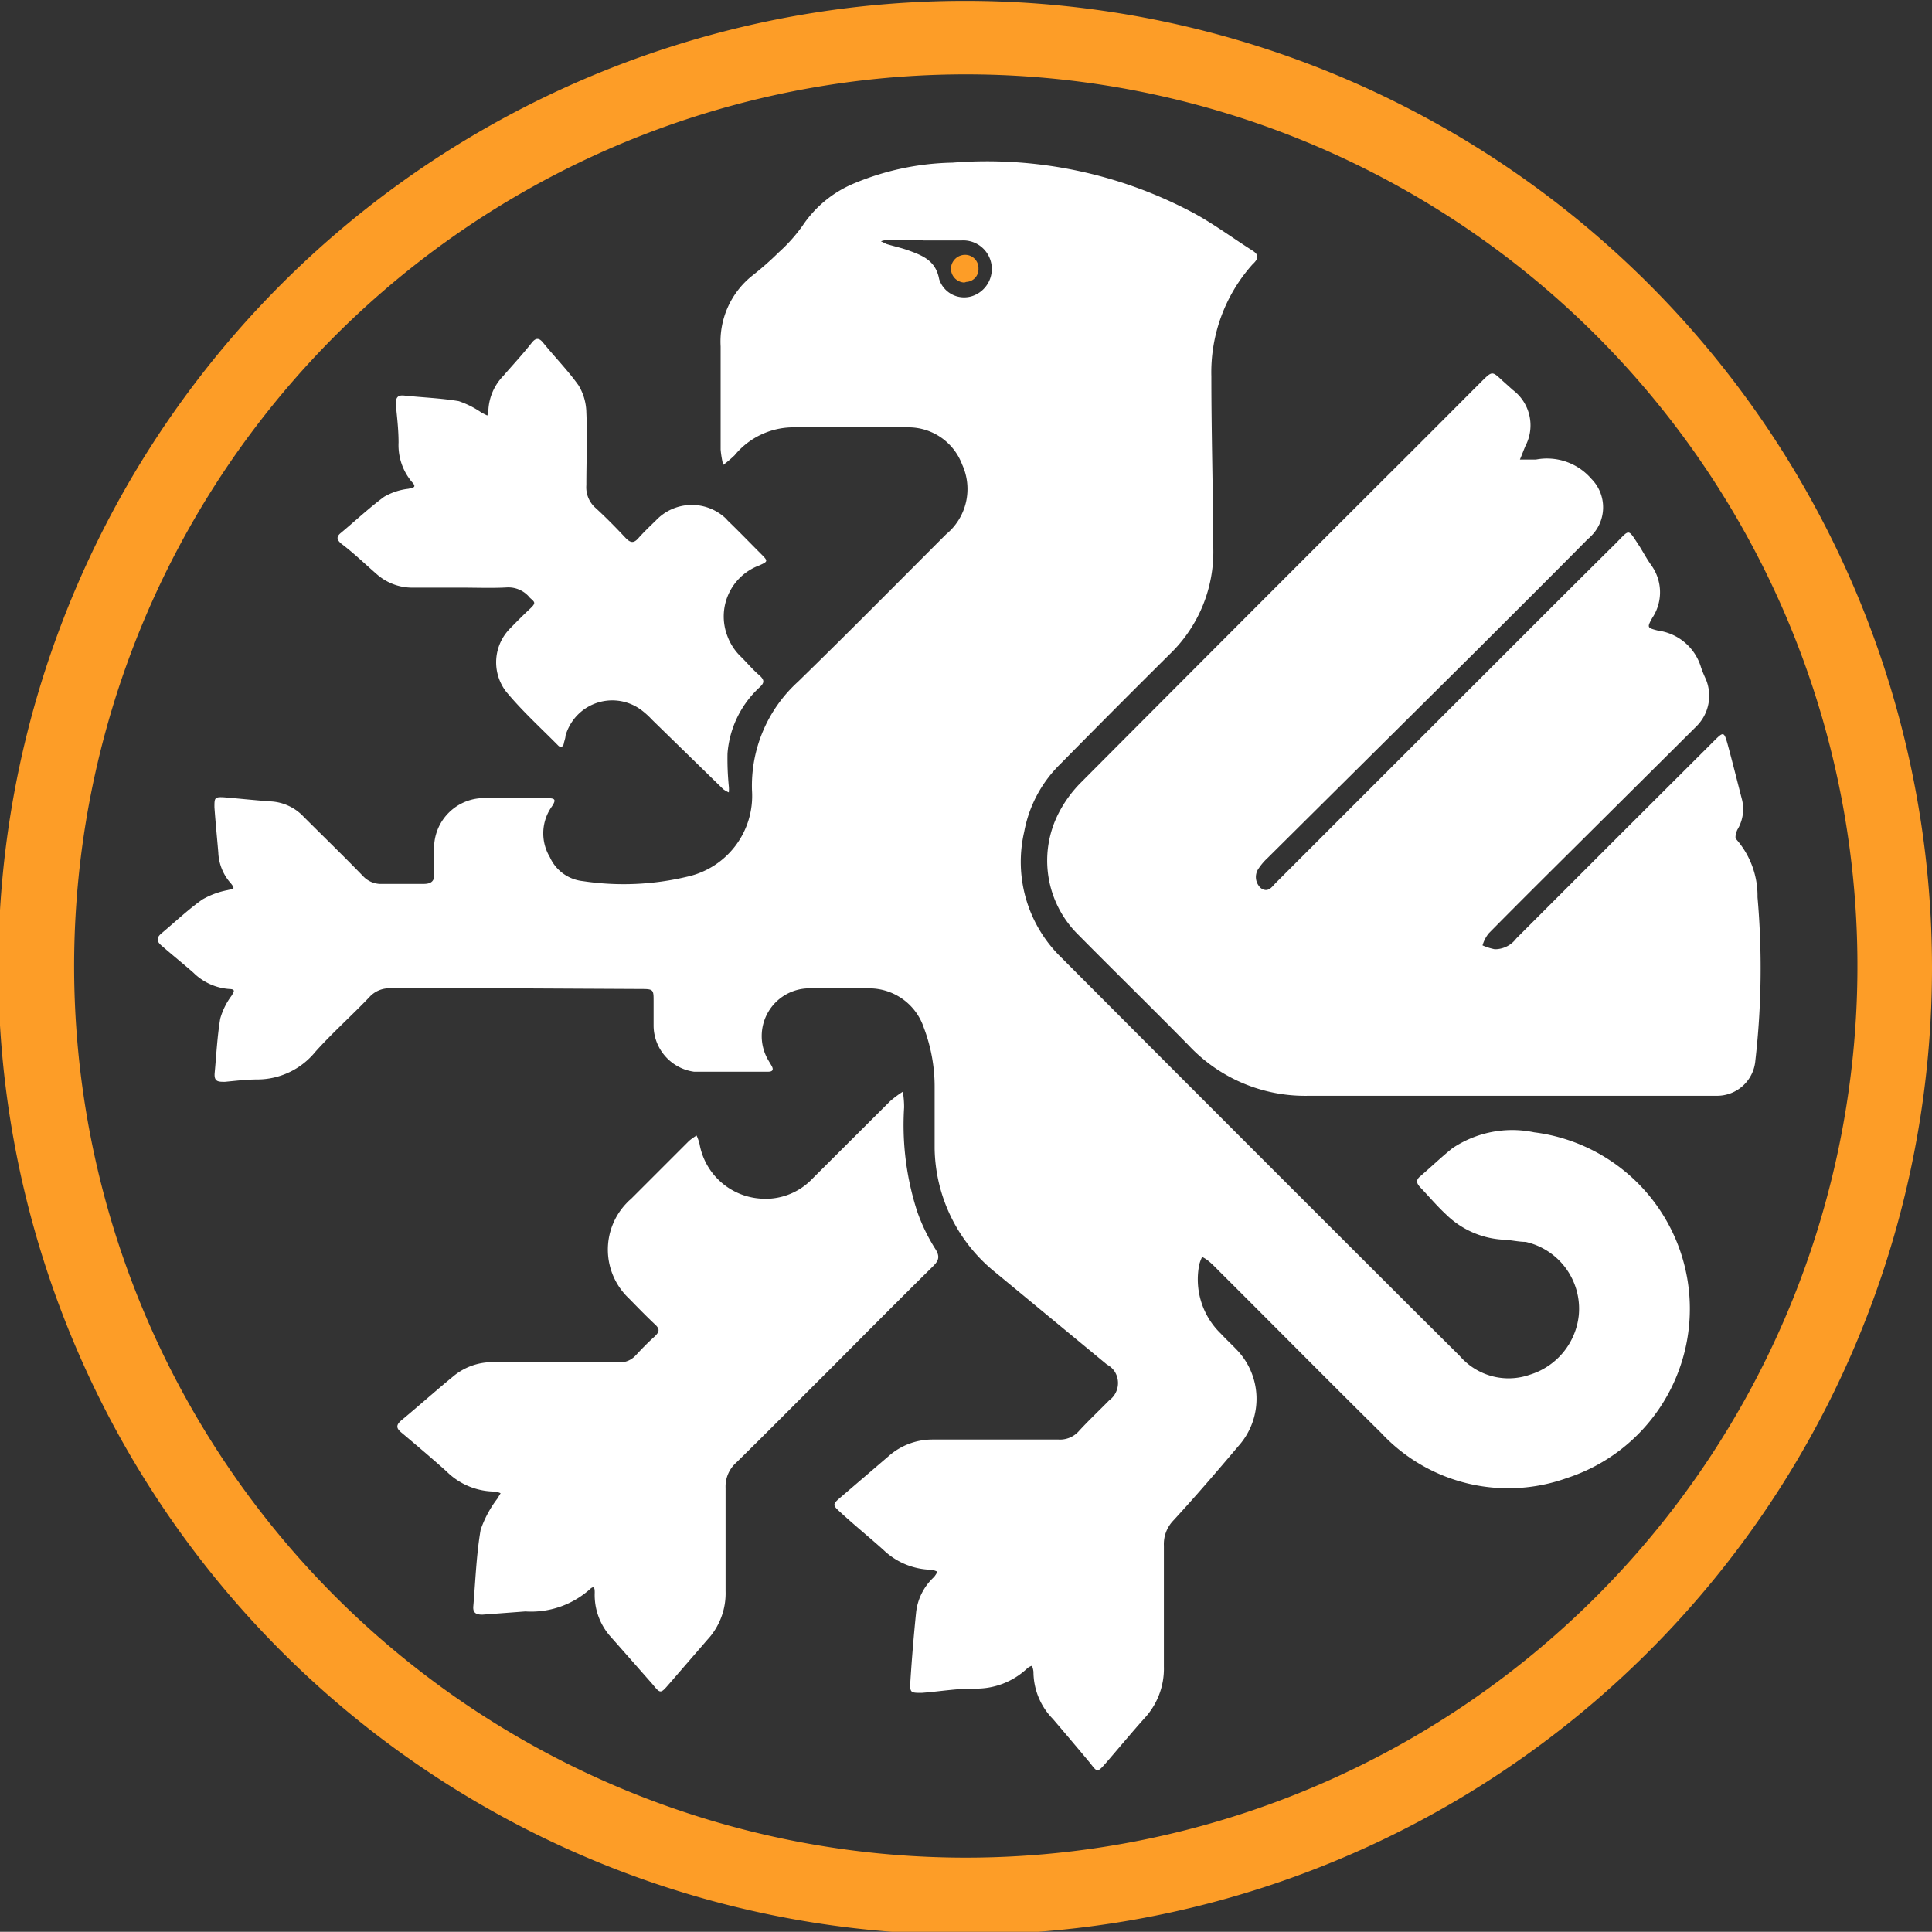
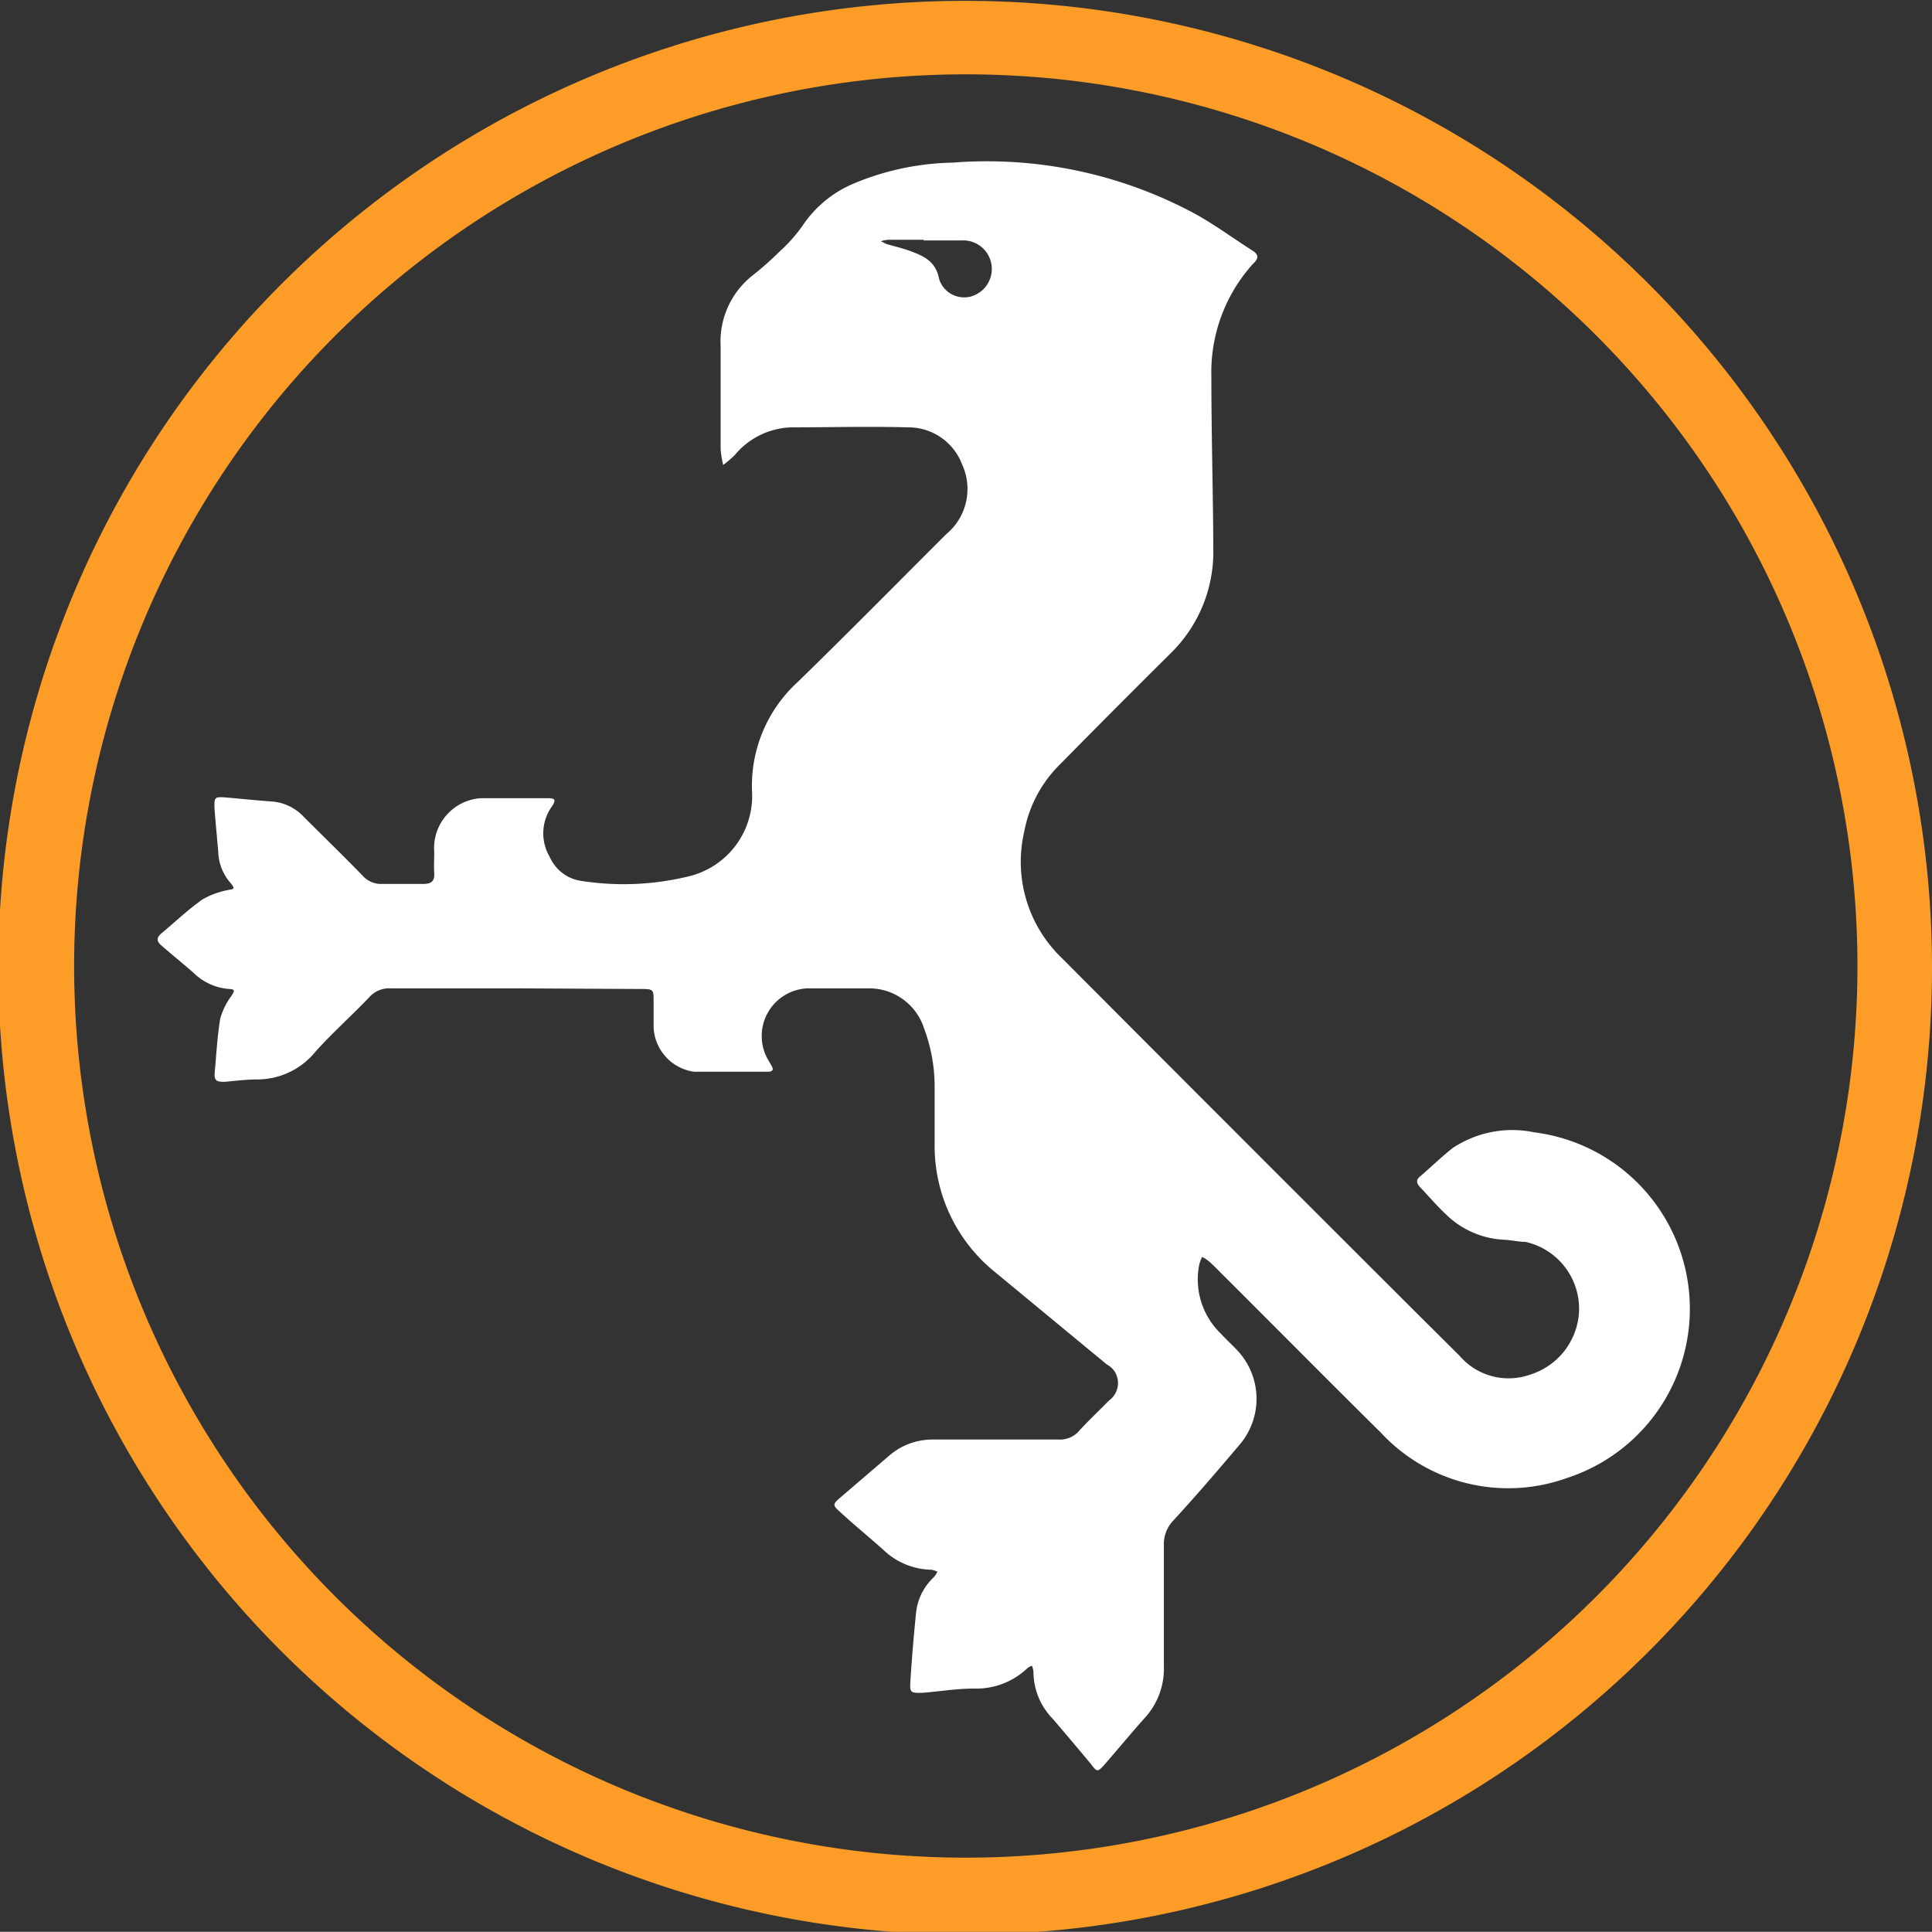
<svg xmlns="http://www.w3.org/2000/svg" viewBox="0 0 89.92 89.91">
  <rect x="0" y="0" width="89.92" height="89.91" fill="#333333" stroke="none" />
  <defs>
    <style>
      .a {
        fill: #fd9d27;
      }

      .b {
        fill: #fff;
      }
    </style>
  </defs>
  <g>
    <path class="a" d="M89.92,45.12a45,45,0,1,1,0-.16ZM3.45,45A41.5,41.5,0,1,0,45,3.46,41.51,41.51,0,0,0,3.45,45v0Z" />
    <path class="b" d="M24,46H18.19a1.24,1.24,0,0,0-1,.41c-.82.86-1.72,1.66-2.51,2.54A3.49,3.49,0,0,1,12,50.24c-.51,0-1,.06-1.53.11-.31,0-.51,0-.48-.4.08-.85.12-1.7.26-2.54a3.25,3.25,0,0,1,.53-1.07c.11-.19.2-.3-.11-.31A2.64,2.64,0,0,1,9,45.27c-.48-.42-1-.84-1.46-1.24-.28-.23-.26-.4,0-.61.62-.52,1.21-1.08,1.87-1.55a3.73,3.73,0,0,1,1.18-.44c.21-.06.41,0,.16-.31a2.29,2.29,0,0,1-.59-1.45c-.06-.7-.13-1.4-.18-2.1,0-.43,0-.49.46-.46.72.06,1.45.14,2.17.19a2.26,2.26,0,0,1,1.52.71c.92.92,1.86,1.83,2.76,2.76a1.14,1.14,0,0,0,.9.37q1,0,1.92,0c.35,0,.52-.12.5-.48s0-.64,0-1a2.33,2.33,0,0,1,2.16-2.51h3.11c.35,0,.42.06.21.38a2.15,2.15,0,0,0-.1,2.36,1.9,1.9,0,0,0,1.54,1.12A12.73,12.73,0,0,0,32,40.8a3.85,3.85,0,0,0,3-4,6.54,6.54,0,0,1,2.14-5.07c2.32-2.26,4.6-4.57,6.89-6.86a2.73,2.73,0,0,0,.75-3.25,2.67,2.67,0,0,0-2.54-1.73c-1.79-.05-3.58,0-5.38,0a3.55,3.55,0,0,0-2.67,1.3,5.72,5.72,0,0,1-.53.45,4.51,4.51,0,0,1-.12-.72c0-1.6,0-3.2,0-4.8A3.92,3.92,0,0,1,35,12.84a14.46,14.46,0,0,0,1.25-1.1,7.56,7.56,0,0,0,1.1-1.23,5.34,5.34,0,0,1,2.32-1.94,12.45,12.45,0,0,1,4.66-1A20.41,20.41,0,0,1,55.6,9.94c.93.51,1.79,1.15,2.69,1.72.33.21.28.39,0,.65a7.53,7.53,0,0,0-1.91,5.22c0,2.68.08,5.37.09,8a6.6,6.6,0,0,1-2,4.89q-2.57,2.55-5.1,5.12a5.91,5.91,0,0,0-1.7,3.17,6.2,6.2,0,0,0,1.73,5.86Q57.8,53,66.13,61.31l1.81,1.8a3,3,0,0,0,3.27.87,3.25,3.25,0,0,0,2.27-2.76A3.19,3.19,0,0,0,71,57.8c-.32,0-.63-.08-1-.1a4.13,4.13,0,0,1-2.7-1.18c-.42-.39-.79-.83-1.19-1.25-.17-.18-.24-.34,0-.53.5-.43,1-.91,1.49-1.3a5,5,0,0,1,3.8-.74,8.28,8.28,0,0,1,1.53,16.09,8.08,8.08,0,0,1-8.65-2.1c-2.52-2.49-5-5-7.51-7.5-.17-.17-.33-.34-.51-.49a1.65,1.65,0,0,0-.31-.2,2,2,0,0,0-.13.34,3.51,3.51,0,0,0,1,3.23c.23.25.48.48.72.73a3.29,3.29,0,0,1,.12,4.48c-1,1.18-2,2.35-3.07,3.51a1.58,1.58,0,0,0-.42,1.15c0,1.88,0,3.75,0,5.63A3.39,3.39,0,0,1,53.24,80c-.57.64-1.11,1.29-1.67,1.94s-.47.55-.93,0S49.53,80.62,49,80a3.14,3.14,0,0,1-.9-2.19,1,1,0,0,0-.07-.28.61.61,0,0,0-.21.11,3.45,3.45,0,0,1-2.5.95c-.81,0-1.61.14-2.42.2-.51,0-.56,0-.53-.52.07-1.09.16-2.17.27-3.25a2.63,2.63,0,0,1,.83-1.62,1.32,1.32,0,0,0,.16-.25,1.22,1.22,0,0,0-.27-.09,3.31,3.31,0,0,1-2.25-.93c-.67-.6-1.36-1.16-2-1.75-.37-.33-.36-.37,0-.68l2.24-1.92A3.07,3.07,0,0,1,43.39,67c2,0,3.92,0,5.88,0a1.17,1.17,0,0,0,.95-.4c.45-.49.93-.94,1.4-1.42a1,1,0,0,0,.25-1.36,1,1,0,0,0-.35-.31l-5.18-4.28a7.55,7.55,0,0,1-2.84-5.77c0-.94,0-1.88,0-2.82A7.73,7.73,0,0,0,43,47.84,2.68,2.68,0,0,0,40.45,46c-.94,0-1.88,0-2.82,0a2.22,2.22,0,0,0-1.88,3.33l.16.27c.11.19.05.28-.16.28-1.15,0-2.31,0-3.45,0a2.18,2.18,0,0,1-1.88-2.12c0-.38,0-.76,0-1.15,0-.55,0-.58-.58-.58ZM43,11.16H41.33a1.3,1.3,0,0,0-.33.07l.27.13c.33.1.66.17,1,.29.66.24,1.28.47,1.44,1.34a1.22,1.22,0,0,0,1.51.8h0a1.33,1.33,0,0,0-.46-2.6c-.59,0-1.19,0-1.78,0Z" />
-     <path class="b" d="M69.92,51c-3,0-6,0-9,0a7.43,7.43,0,0,1-5.6-2.35c-1.7-1.73-3.44-3.43-5.15-5.16a4.84,4.84,0,0,1-.89-5.66,5.74,5.74,0,0,1,1-1.38q7.11-7.14,14.23-14.25c1.5-1.49,3-3,4.48-4.48.46-.45.46-.45.94,0l.48.43A2.06,2.06,0,0,1,71,20.75c-.09.21-.17.43-.26.64.25,0,.49,0,.74,0a2.73,2.73,0,0,1,2.59.9A1.88,1.88,0,0,1,74,25a.27.27,0,0,1-.08.07c-1.74,1.76-3.49,3.5-5.24,5.25L59,39.93a2.79,2.79,0,0,0-.42.49.69.69,0,0,0,.11.92c.34.23.51-.07.69-.25l8-8c2.6-2.59,5.18-5.19,7.79-7.77.71-.71.57-.75,1.14.11.18.29.34.59.54.87a2.15,2.15,0,0,1,.05,2.46c-.25.45-.24.46.27.59a2.42,2.42,0,0,1,2,1.71,5.09,5.09,0,0,0,.22.54,2,2,0,0,1-.46,2.23l-5.53,5.5c-1.37,1.36-2.75,2.73-4.11,4.11A1.6,1.6,0,0,0,69,44a2.7,2.7,0,0,0,.57.18,1.24,1.24,0,0,0,1-.5l5-5,4.21-4.2c.43-.43.46-.43.62.13.23.84.44,1.69.66,2.54a1.85,1.85,0,0,1-.2,1.47c-.06.13-.12.37-.06.43a4,4,0,0,1,1,2.71,37.75,37.75,0,0,1-.1,7.59A1.79,1.79,0,0,1,79.89,51c-.27,0-.55,0-.83,0Z" />
-     <path class="b" d="M25.79,63.41c1,0,2,0,3,0a1,1,0,0,0,.79-.32c.28-.3.56-.59.86-.86s.26-.4,0-.63c-.4-.38-.79-.78-1.18-1.18A3.12,3.12,0,0,1,29.16,56a1.8,1.8,0,0,1,.2-.19l2.71-2.71a2.8,2.8,0,0,1,.35-.25,2.12,2.12,0,0,1,.14.4,3.09,3.09,0,0,0,2.77,2.53,3,3,0,0,0,2.48-.92l3.62-3.61a5,5,0,0,1,.59-.44,4.4,4.4,0,0,1,.06.73,13.06,13.06,0,0,0,.61,4.85,8.52,8.52,0,0,0,.83,1.72c.25.38.17.57-.12.85-1.6,1.58-3.2,3.19-4.79,4.79-1.45,1.44-2.89,2.9-4.35,4.33a1.49,1.49,0,0,0-.49,1.17c0,1.6,0,3.2,0,4.8a3.17,3.17,0,0,1-.85,2.27l-1.8,2.08c-.37.43-.39.43-.74,0-.66-.75-1.32-1.5-2-2.27a2.91,2.91,0,0,1-.7-2c0-.15,0-.38-.23-.16A4.11,4.11,0,0,1,24.45,75l-2,.15c-.3,0-.45-.09-.42-.4.1-1.18.14-2.38.34-3.55a5.12,5.12,0,0,1,.77-1.44l.16-.26a.92.92,0,0,0-.27-.08,3.21,3.21,0,0,1-2.25-.94c-.68-.61-1.38-1.2-2.08-1.79-.26-.21-.29-.36,0-.6.82-.68,1.61-1.39,2.43-2.06A2.84,2.84,0,0,1,23,63.4C23.92,63.42,24.86,63.41,25.79,63.41Z" />
-     <path class="b" d="M21.47,27.35H19.23a2.5,2.5,0,0,1-1.7-.63c-.55-.48-1.09-1-1.65-1.42-.22-.19-.23-.33,0-.51.67-.56,1.31-1.16,2-1.67A2.9,2.9,0,0,1,19,22.75c.22-.05.42-.06.17-.32a2.66,2.66,0,0,1-.62-1.83c0-.6-.07-1.19-.13-1.79,0-.31.09-.43.39-.4.85.09,1.7.12,2.54.26a4.3,4.3,0,0,1,1.07.54l.26.13a.69.69,0,0,0,.05-.24,2.46,2.46,0,0,1,.69-1.6c.45-.52.9-1,1.34-1.56.17-.21.32-.23.51,0,.55.68,1.17,1.31,1.66,2a2.52,2.52,0,0,1,.36,1.25c.05,1.13,0,2.26,0,3.39a1.28,1.28,0,0,0,.44,1.07c.49.45.95.92,1.4,1.4.21.21.36.25.58,0s.53-.55.81-.82a2.3,2.3,0,0,1,3.25-.11l.11.12c.52.5,1,1,1.54,1.54.34.34.33.35-.09.54a2.53,2.53,0,0,0-1.48,3.27,2.57,2.57,0,0,0,.66,1c.27.27.52.57.81.82s.26.38,0,.61a4.67,4.67,0,0,0-1.46,3.05,13,13,0,0,0,.06,1.52,1.36,1.36,0,0,1,0,.29,1.35,1.35,0,0,1-.26-.15L30.35,33.5a3.87,3.87,0,0,0-.47-.43,2.26,2.26,0,0,0-3.16.39,2.31,2.31,0,0,0-.4.78c0,.12-.06.25-.08.37s-.13.22-.26.09c-.82-.83-1.7-1.63-2.44-2.53a2.24,2.24,0,0,1,.21-2.93c.3-.31.6-.61.91-.9s.23-.31,0-.52a1.28,1.28,0,0,0-1.06-.48C22.92,27.38,22.19,27.35,21.47,27.35Z" />
-     <path class="a" d="M44.88,13.15a.65.65,0,0,1-.62-.67.66.66,0,0,1,.68-.62.62.62,0,0,1,.6.64v0a.59.59,0,0,1-.56.62Z" />
  </g>
</svg>